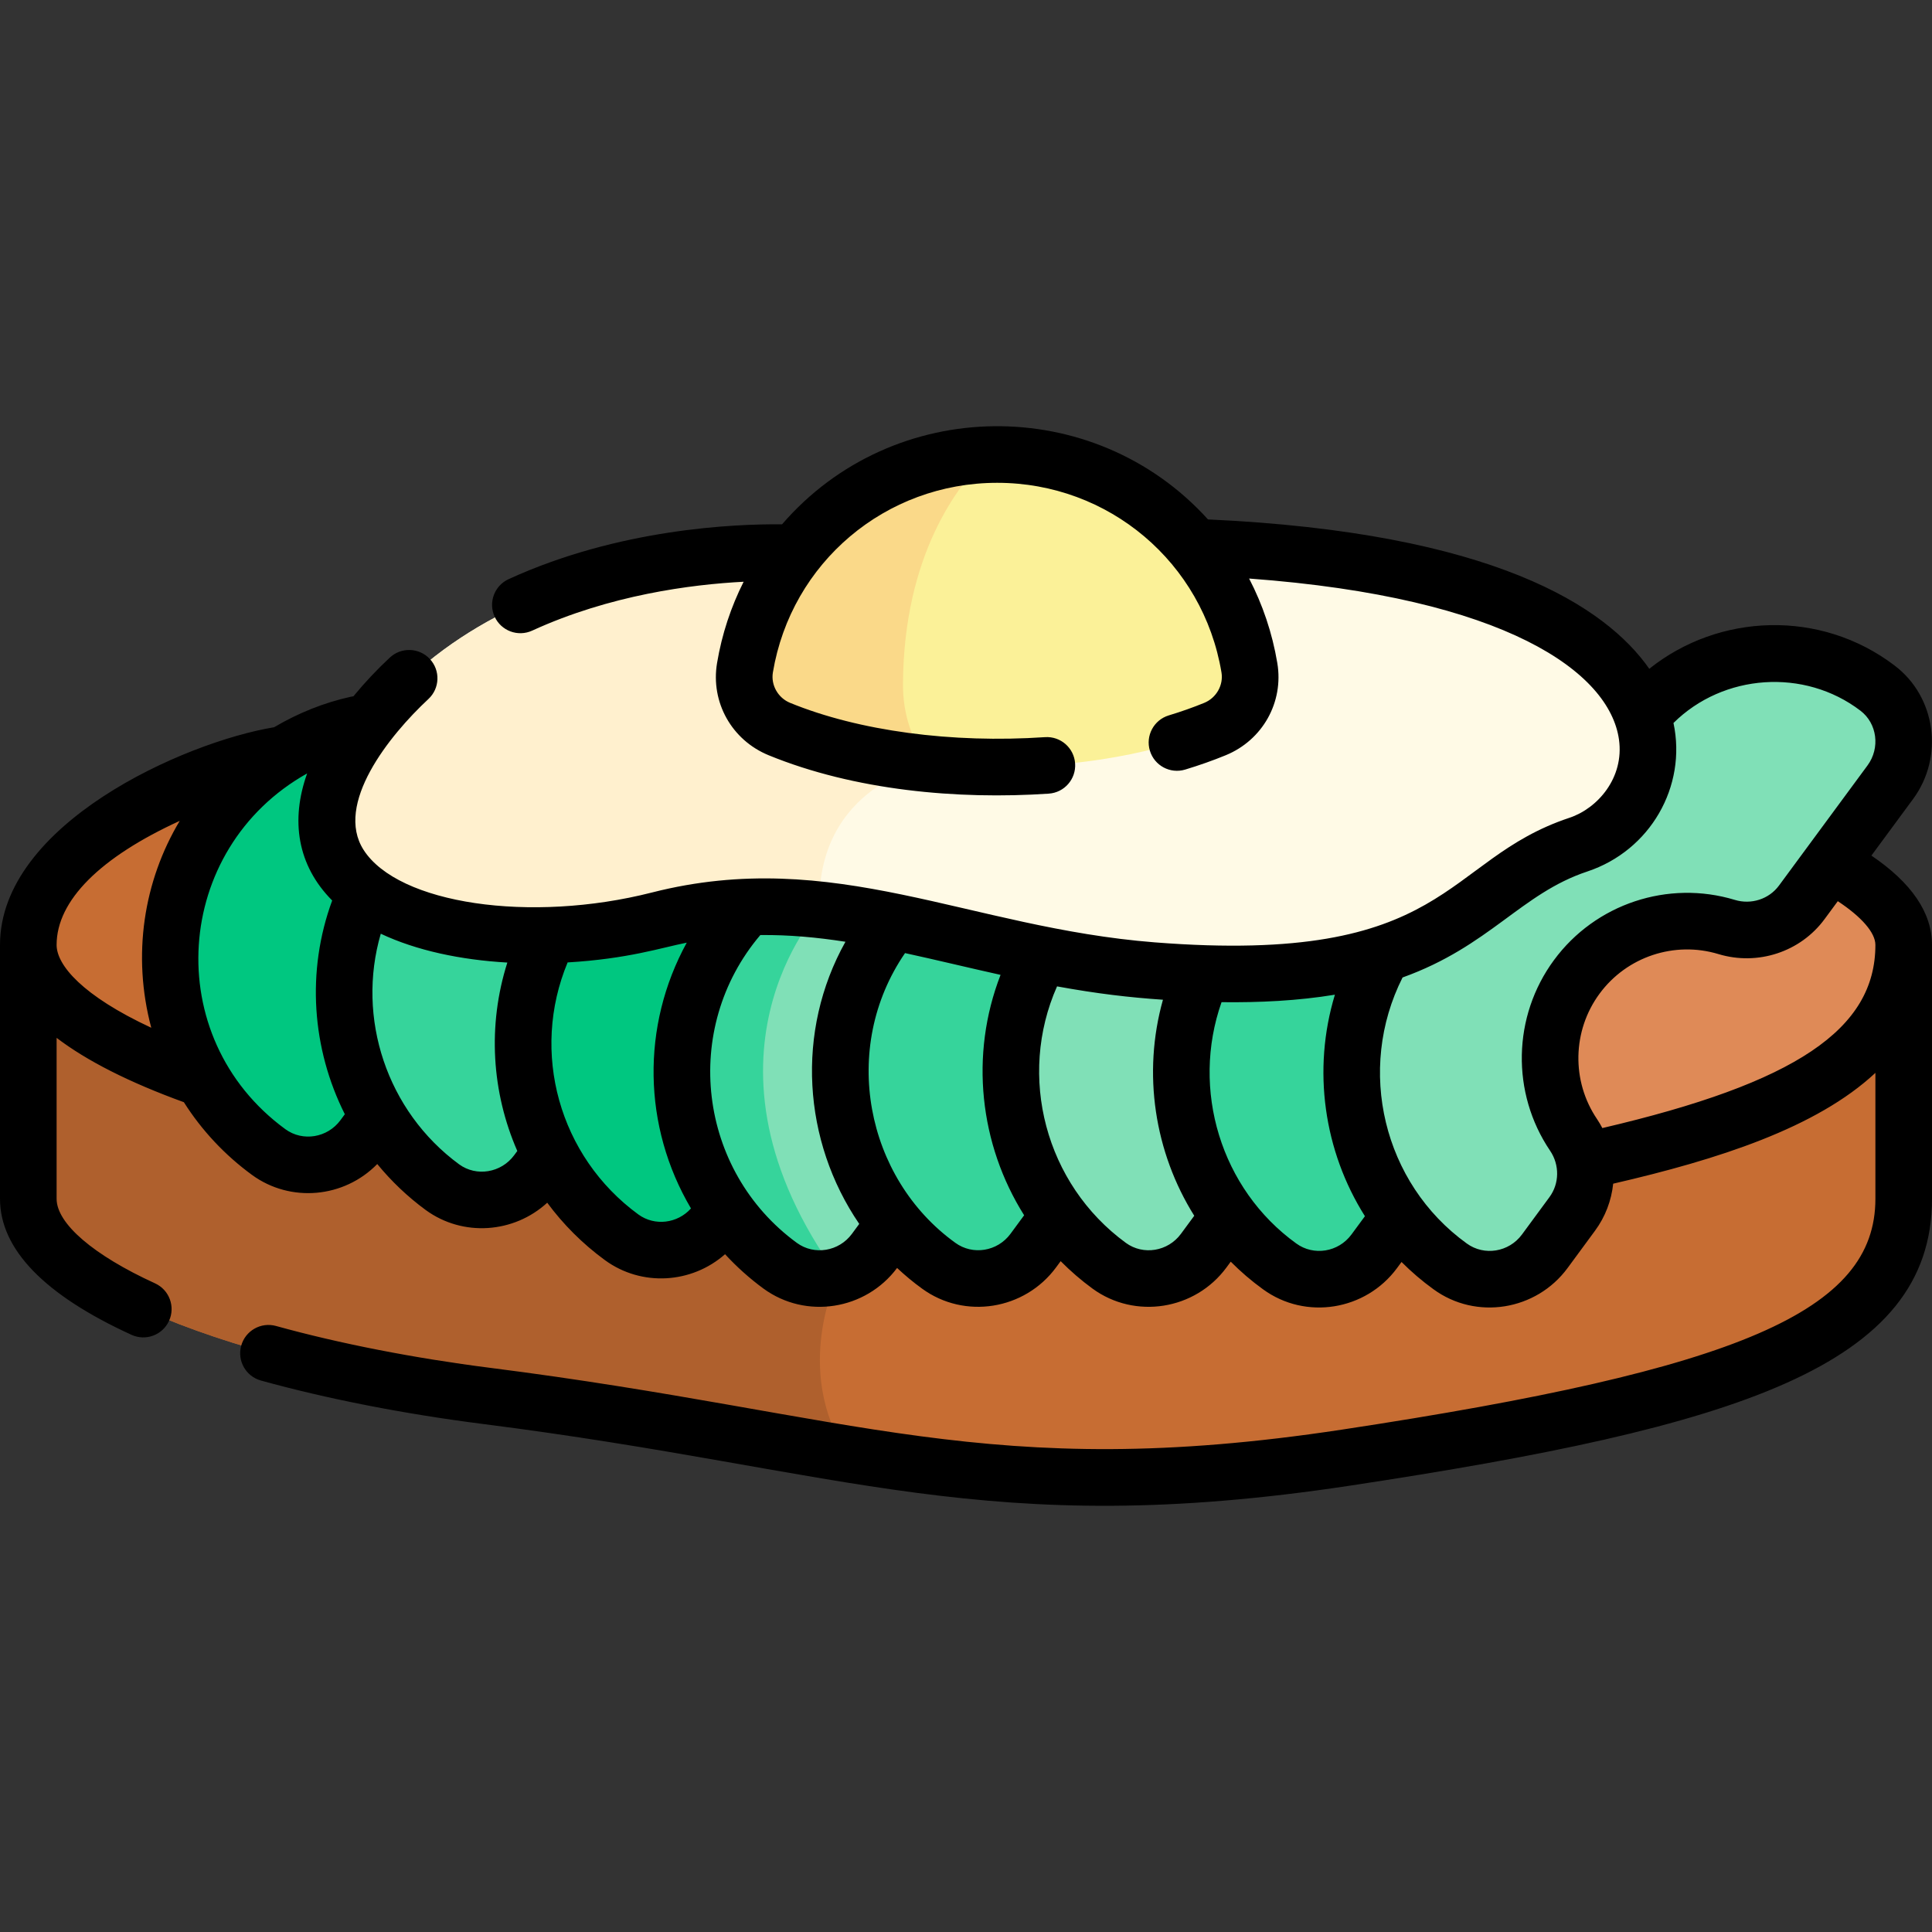
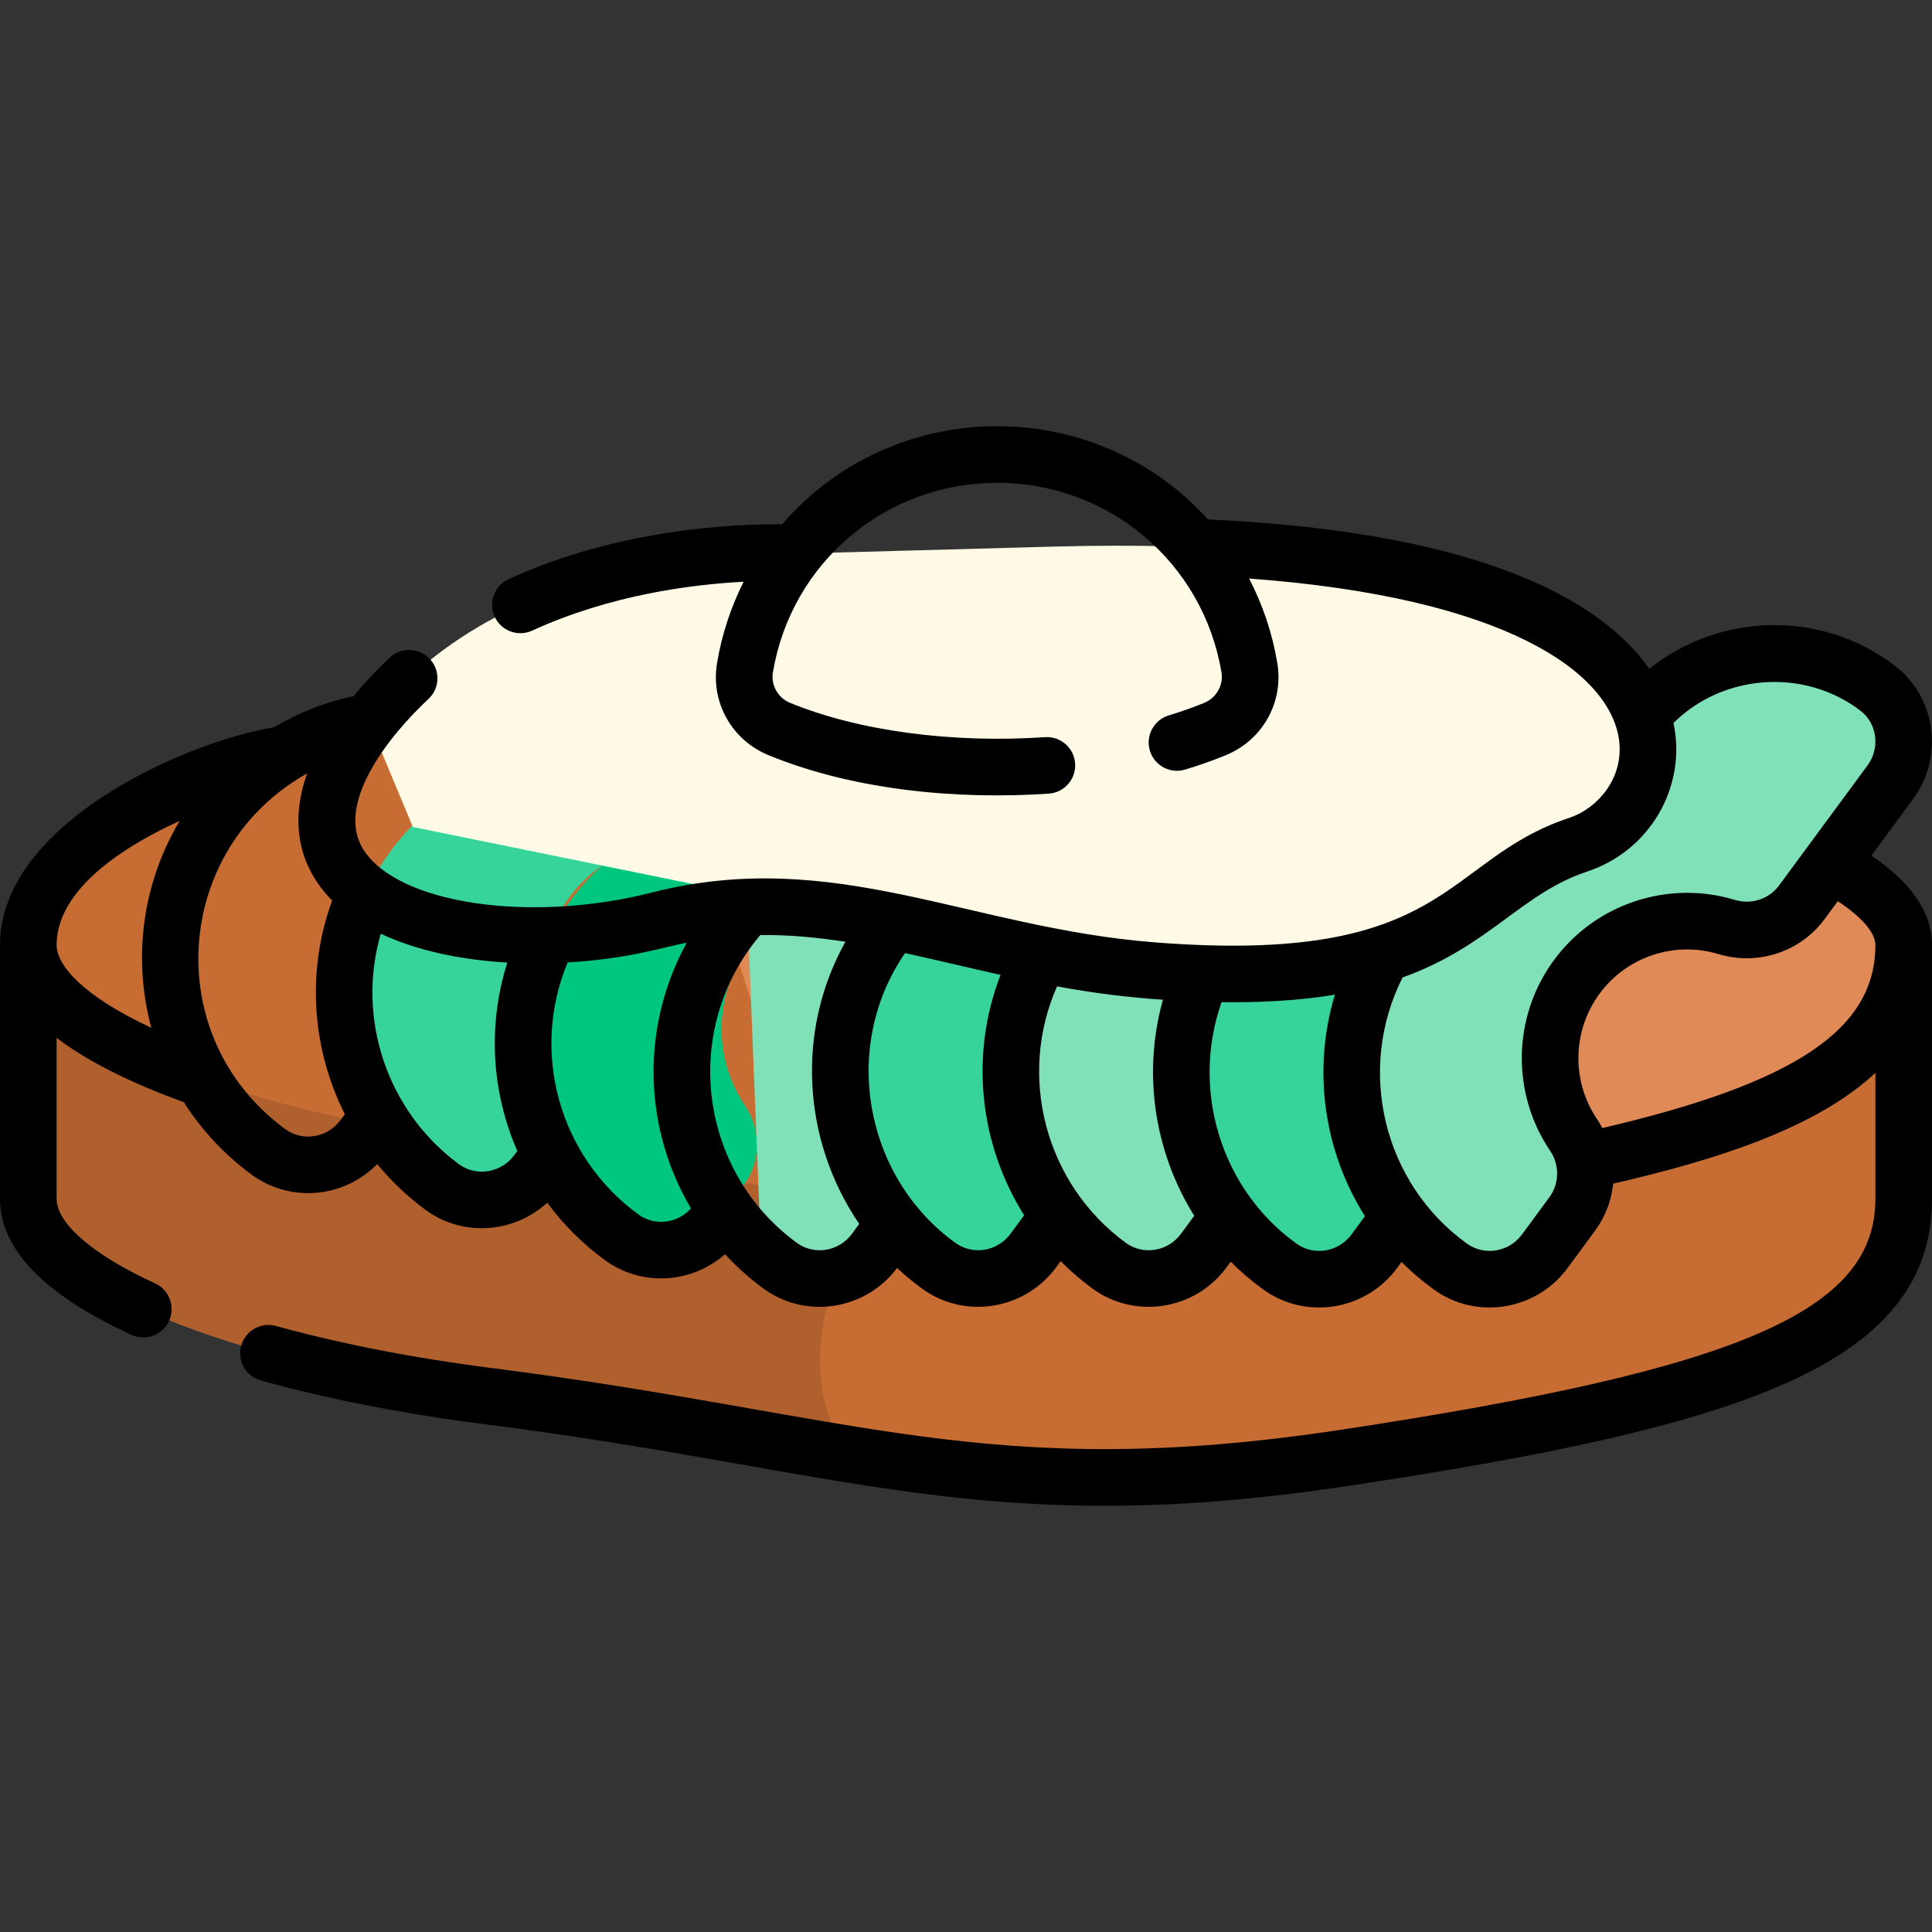
<svg xmlns="http://www.w3.org/2000/svg" id="Layer_1" enable-background="new 0 0 511.94 511.94" viewBox="0 0 511.94 511.94">
  <rect x="0" y="0" width="511.94" height="511.94" fill="#333333" stroke="none" />
  <g>
    <g>
      <path d="m504.44 250.384v67.27c0 37.43-44.68 52.96-147.73 68.58-56.6 8.58-92.3 5.5-132.26-.98-27.21-4.41-56.39-10.4-95.48-15.36-66.01-8.39-121.47-29.18-121.47-52.24v-67.27z" fill="#c76d33" />
      <path d="m224.45 385.254c-27.21-4.41-56.39-10.4-95.48-15.36-66.01-8.39-121.47-29.18-121.47-52.24v-67.27h186.83l27.72 87.73s-12.25 24.48 2.4 47.14z" fill="#af602d" />
      <path d="m504.44 250.384c0 37.43-44.68 52.96-147.73 68.58-27.44 4.16-49.97 5.58-70.46 5.2v-6.2h-13.28v5.69c-19.71-1.12-38.02-3.84-57.77-7.21-24.63-4.2-51.53-9.41-86.23-13.82-7.34-.93-14.55-2.02-21.57-3.24v-5.87h-15.32v2.9c-48.55-10.33-84.58-27.44-84.58-46.03 0-32.38 60.8-59.09 166.08-65.69 16.39-1.04 33.87-1.58 52.36-1.58 56.79 0 95.03 18.91 159.88 22.48 57.7 3.18 118.62 22.85 118.62 44.79z" fill="#df8a57" />
      <path d="m215.2 316.444c-24.63-4.2-51.53-9.41-86.23-13.82-7.34-.93-14.55-2.02-21.57-3.24v-5.87h-15.32v2.9c-48.55-10.33-84.58-27.44-84.58-46.03 0-32.38 60.8-59.09 166.08-65.69z" fill="#c76d33" />
-       <path d="m163.11 210.334c-4.69 5.07-11.91 7.03-18.64 5-14.29-4.33-30.36.5-39.72 13.22-9.37 12.71-9.22 29.5-.85 41.87 4.31 6.37 4.22 14.75-.35 20.94l-7.3 9.91c-5.85 7.95-17.06 9.82-25.05 4-.78-.57-1.56-1.16-2.33-1.78-25.56-20.44-31.31-57.61-13.12-84.81 7.35-10.99 17.46-18.92 28.73-23.53.07-.029.14-.058.21-.086 14.794-6.12 31.41-6.102 45.985.523z" fill="#00c780" />
      <path d="m233.382 186.903-22.98 31.19c-4.56 6.19-12.54 8.76-19.9 6.53-14.3-4.33-30.37.51-39.73 13.22-9.37 12.71-9.22 29.5-.85 41.87 4.31 6.37 4.22 14.75-.35 20.94l-7.29 9.91c-5.86 7.95-17.07 9.82-25.05 4.01-.79-.58-1.57-1.17-2.34-1.79-25.56-20.44-31.31-57.61-13.11-84.81 7.34-10.99 17.45-18.92 28.72-23.53 14.2-5.8 25.63-16.64 33.38-29.87 1.3-2.24 2.84-4.4 4.58-6.47 3.48-4.12 7.59-7.47 12.08-10.02z" fill="#36d49b" />
      <path d="m198.274 251.139c-9.365 12.712-9.218 29.502-.849 41.871 4.313 6.374 4.221 14.749-.344 20.945l-7.299 9.908c-5.856 7.949-17.069 9.818-25.05 4.004-.786-.573-1.564-1.167-2.332-1.781-25.56-20.446-31.316-57.614-13.118-84.816 7.348-10.991 17.454-18.918 28.725-23.531 14.195-5.798 25.625-16.64 33.376-29.864 1.307-2.241 2.84-4.404 4.587-6.47 14.469-17.121 39.749-21.023 58.704-9.064 1.138.718 2.232 1.476 3.282 2.272 7.789 5.901 9.193 17.081 3.398 24.948l-23.446 31.826c-4.566 6.197-12.539 8.767-19.906 6.536-14.292-4.328-30.362.503-39.728 13.216z" fill="#00c780" />
      <path d="m323.36 207.094-23.45 31.82c-4.57 6.2-12.54 8.77-19.91 6.54-14.29-4.33-30.36.5-39.72 13.21-9.37 12.72-9.22 29.51-.85 41.88 4.31 6.37 4.22 14.74-.35 20.94l-7.3 9.91c-2.49 3.38-5.96 5.67-9.73 6.72l-20.69-13.89-3.36-83.86c2.41-2.56 5.01-4.88 7.74-6.95 4.43-3.36 9.23-6.09 14.27-8.15 14.19-5.79 25.62-16.64 33.37-29.86 1.31-2.24 2.85-4.4 4.59-6.47 14.47-17.12 39.75-21.02 58.71-9.06 1.13.71 2.23 1.47 3.28 2.27 7.79 5.9 9.19 17.08 3.4 24.95z" fill="#80e0b7" />
-       <path d="m222.05 338.114c-5.09 1.43-10.74.62-15.32-2.72-.78-.57-1.56-1.16-2.33-1.78-25.56-20.44-31.31-57.61-13.12-84.81 4.07-6.09 8.98-11.23 14.46-15.39l11.43 7.68s-36.75 39.53 4.88 97.02z" fill="#36d49b" />
      <path d="m282.278 258.669c-9.365 12.712-9.218 29.502-.849 41.871 4.313 6.374 4.221 14.749-.344 20.945l-7.299 9.908c-5.856 7.949-17.069 9.818-25.05 4.004-.786-.573-1.564-1.167-2.332-1.781-25.56-20.446-31.316-57.614-13.118-84.816 7.348-10.991 17.454-18.918 28.725-23.531 14.195-5.798 25.625-16.64 33.376-29.864 1.307-2.241 2.84-4.404 4.586-6.47 14.469-17.121 39.749-21.023 58.704-9.064 1.138.718 2.232 1.476 3.282 2.272 7.789 5.901 9.193 17.081 3.398 24.948l-23.446 31.826c-4.566 6.198-12.539 8.767-19.906 6.536-14.291-4.329-30.361.503-39.727 13.216z" fill="#36d49b" />
      <path d="m406.44 212.644-19.35 26.27c-4.57 6.2-12.54 8.77-19.91 6.54-14.29-4.33-30.36.5-39.73 13.21-9.36 12.72-9.21 29.51-.84 41.88 4.31 6.37 4.22 14.74-.35 20.94l-7.3 9.91c-5.85 7.95-17.07 9.82-25.05 4-.78-.57-1.56-1.16-2.33-1.78-25.56-20.44-31.32-57.61-13.12-84.81 7.35-11 17.46-18.92 28.73-23.54 13.95-5.69 25.23-16.27 32.97-29.19z" fill="#80e0b7" />
      <path d="m454.33 209.144-22.07 29.95c-4.56 6.2-12.53 8.77-19.9 6.54-14.29-4.33-30.36.5-39.73 13.22-9.36 12.71-9.22 29.5-.85 41.87 4.31 6.37 4.22 14.75-.34 20.94l-7.3 9.91c-5.86 7.95-17.07 9.82-25.05 4-.79-.57-1.57-1.16-2.33-1.78-25.56-20.44-31.32-57.61-13.12-84.81 7.35-10.99 17.45-18.92 28.72-23.53 14.2-5.8 25.63-16.64 33.38-29.87 1.31-2.24 2.84-4.4 4.59-6.47.29-.34.58-.68.88-1.01z" fill="#36d49b" />
      <path d="m417.808 258.851c-9.365 12.712-9.218 29.502-.849 41.871 4.313 6.374 4.221 14.749-.344 20.945l-7.299 9.908c-5.856 7.949-17.069 9.818-25.05 4.004-.786-.573-1.564-1.167-2.332-1.781-25.56-20.446-31.316-57.614-13.118-84.816 7.348-10.991 17.454-18.918 28.725-23.531 14.195-5.798 25.625-16.64 33.376-29.864 1.307-2.241 2.84-4.404 4.586-6.47 14.469-17.121 39.749-21.023 58.704-9.064 1.138.718 2.232 1.476 3.282 2.272 7.789 5.901 9.193 17.081 3.398 24.948l-23.446 31.826c-4.566 6.197-12.539 8.767-19.906 6.536-14.292-4.329-30.362.503-39.727 13.216z" fill="#80e0b7" />
      <path d="m418.23 223.814c-31.18 10.36-31.88 39.73-112.84 33.37-33.55-2.64-60.31-13.09-88.22-16.09l-107.77-21.96-11.62-27.8c.39-.51.79-1.02 1.21-1.53 39.84-49.12 114.14-43.15 114.14-43.15l28.2-.78 37.65-1.03c181.08-4.97 171.39 68.3 139.25 78.97z" fill="#fffae6" />
-       <path d="m246.28 202.424s-30.502 5.559-29.11 38.67c-13.6-1.47-27.49-1.17-42.57 2.67-50.93 12.97-115.45-4.84-75.61-53.96s114.14-43.15 114.14-43.15l28.2-.78c2.33 25.39 4.95 56.55 4.95 56.55z" fill="#fff0ce" />
-       <path d="m321.94 193.184c-10.7 4.38-29.94 10.07-57.71 10.07-6.44 0-12.43-.31-17.95-.83l-35.49-22.44v-33.46c11.98-15.34 30.44-25.39 51.26-26.05.72-.03 1.45-.04 2.18-.04 33.58 0 61.46 24.43 66.83 56.5 1.15 6.87-2.68 13.61-9.12 16.25z" fill="#fbf198" />
-       <path d="m239.27 181.094c-.06 8.58 2.6 15.6 7.01 21.33-18.29-1.74-31.54-5.88-39.76-9.24-6.45-2.64-10.27-9.38-9.12-16.25 5.24-31.37 32.04-55.43 64.65-56.46-8.28 7.96-22.54 26.6-22.78 60.62z" fill="#fad989" />
    </g>
    <path d="m495.879 226.716 11.052-14.997c8.246-11.208 6.042-27.076-4.896-35.36-19.62-14.95-46.59-13.882-65.009.859-11.517-16.472-41.245-36.118-116.933-39.582-30.232-33.423-83.362-32.869-112.865 1.298-12.464-.128-43.204 1.121-72.462 14.532-3.766 1.726-5.419 6.178-3.693 9.943 1.729 3.773 6.186 5.417 9.943 3.693 20.598-9.442 42.108-12.231 56.032-12.952-3.343 6.636-5.76 13.865-7.043 21.545-1.738 10.377 3.886 20.422 13.675 24.43 22.745 9.311 50.026 11.805 74.226 10.172 4.133-.279 7.257-3.855 6.979-7.988-.279-4.133-3.852-7.258-7.988-6.978-24.734 1.668-49.349-1.644-67.534-9.088-3.208-1.313-5.127-4.707-4.563-8.073 4.865-29.109 29.86-50.236 59.432-50.236 29.563 0 54.559 21.128 59.433 50.239.563 3.361-1.357 6.756-4.569 8.072-2.937 1.205-6.099 2.322-9.396 3.321-3.964 1.201-6.205 5.387-5.004 9.352 1.199 3.964 5.385 6.204 9.352 5.004 3.752-1.136 7.366-2.415 10.74-3.799 9.787-4.012 15.409-14.057 13.673-24.428-1.341-8.007-3.903-15.53-7.473-22.395 68.213 5.014 95.505 24.903 98.006 42.655 1.433 10.167-5.691 18.274-13.126 20.741-33.833 11.243-31.383 39.177-109.888 33.01-49.286-3.87-84.983-25.501-133.228-13.211-32.244 8.211-67.235 3.041-76.409-11.291-7.752-12.111 6.75-30.278 17.178-39.98 3.033-2.821 3.204-7.567.383-10.6-2.822-3.034-7.568-3.204-10.6-.383-3.459 3.217-6.698 6.671-9.655 10.264-.223.029-.446.063-.67.112-7.153 1.575-14.021 4.346-20.344 8.087-23.976 3.974-72.635 25.733-72.635 57.68v67.27c0 13.35 11.726 25.479 34.852 36.051 3.768 1.722 8.217.064 9.939-3.703s.064-8.217-3.703-9.939c-16.336-7.467-26.088-15.844-26.088-22.409v-42.642c8.037 6.116 19.29 11.81 33.719 17.05 4.705 7.414 10.789 13.957 18.065 19.274 10.193 7.424 24.369 6.13 33.18-2.891 3.7 4.51 7.989 8.623 12.851 12.193 9.868 7.183 23.372 6.15 32.188-1.941 4.209 5.702 9.327 10.857 15.308 15.228 9.715 7.085 22.969 6.216 31.809-1.583 3.08 3.333 6.477 6.398 10.191 9.113 11.246 8.201 27.068 5.684 35.396-5.469 2.089 1.951 4.286 3.789 6.614 5.469 11.297 8.239 27.214 5.639 35.512-5.615l1.219-1.657c2.59 2.606 5.396 5.048 8.439 7.272 11.254 8.207 27.186 5.699 35.509-5.612l1.122-1.523c2.622 2.636 5.468 5.093 8.549 7.316 11.298 8.238 27.211 5.643 35.509-5.612l1.195-1.623c2.601 2.599 5.419 5.029 8.477 7.235 11.296 8.239 27.215 5.64 35.51-5.615l7.282-9.899c2.751-3.726 4.353-8.043 4.814-12.468 27.822-6.422 53.862-14.783 69.483-29.364v33.367c0 29.711-35.669 45.145-141.354 61.165-93.702 14.203-128.945-4.087-225.668-16.365-20.255-2.582-39.888-6.419-56.776-11.098-3.99-1.108-8.124 1.233-9.23 5.225s1.233 8.125 5.225 9.23c17.567 4.867 37.93 8.852 58.888 11.523 96.449 12.241 133.205 30.957 229.809 16.315 102.209-15.493 154.105-31.5 154.105-75.996v-67.27c0-8.522-5.41-16.46-16.061-23.67zm-480.879 23.668c0-11.781 11.593-23.243 32.621-32.87-9.538 15.936-12.672 35.535-7.538 54.82-18.21-8.471-25.083-16.584-25.083-21.95zm75.209 46.445c-3.437 4.671-9.983 5.741-14.583 2.389-33.296-24.331-29.829-74.337 5.76-94.275-4.431 12.38-2.63 24.343 6.636 33.673-6.908 18.766-5.361 39.316 3.351 56.631zm46.034 9.285c-3.445 4.674-9.994 5.75-14.575 2.415-19.213-14.106-27.271-38.817-20.769-61.112 9.442 4.454 21.151 6.934 33.536 7.643-5.298 16.668-4.15 34.404 2.64 49.925zm32.912 15.695c-21.052-15.383-28.639-43.027-18.747-66.785 16.046-.957 24.707-3.874 31.568-5.241-12.113 22.084-11.684 48.736 1.118 70.428-3.566 3.992-9.612 4.755-13.939 1.598zm42 7.53c-26.187-19.137-30.75-56.738-9.687-81.57 7.608-.083 15.056.612 22.559 1.778-13.273 23.723-11.318 52.851 3.655 74.763l-1.944 2.639c-3.438 4.675-9.984 5.745-14.583 2.39zm56.598-2.395c-3.445 4.674-9.99 5.747-14.625 2.368-23.797-17.17-30.571-51.623-13.313-76.762 8.026 1.742 16.863 3.896 25.313 5.77-8.228 21.193-5.583 44.915 6.246 63.701zm30.582 2.395c-21.374-15.619-28.783-44.171-18.24-67.968 10.705 1.951 19.086 2.923 28.064 3.536-5.489 19.549-2.224 40.455 8.294 57.243l-3.534 4.8c-3.438 4.672-9.983 5.745-14.584 2.389zm59.768-2.215c-3.445 4.673-9.992 5.747-14.624 2.368-19.987-14.421-27.951-40.783-19.795-63.937 10.015.124 20.236-.363 30.039-1.983-6.042 19.92-2.933 41.448 7.956 58.698zm52.466-9.904-7.286 9.905c-3.447 4.674-9.995 5.744-14.624 2.368-22.142-15.975-29.323-46.081-17.008-70.482 23.078-8.297 31.41-22.253 48.941-28.078 16.673-5.533 26.433-22.523 22.846-39.358 13.188-13.073 34.67-14.59 49.523-3.271 4.453 3.372 5.3 9.889 1.892 14.521l-23.455 31.826c-2.643 3.592-7.341 5.125-11.693 3.806-17.705-5.366-36.966 1.046-47.932 15.947-10.981 14.896-11.393 35.2-1.024 50.523 2.543 3.761 2.475 8.697-.18 12.293zm14.019-18.307c-.431-.814-.891-1.616-1.416-2.392-6.816-10.074-6.546-23.423.679-33.222 7.209-9.797 19.868-14.014 31.507-10.486 10.42 3.152 21.725-.574 28.119-9.27l3.5-4.75c6.321 4.178 9.962 8.354 9.962 11.59.001 22.338-21.058 36.554-72.351 48.53z" />
  </g>
  <g />
  <g />
  <g />
  <g />
  <g />
  <g />
  <g />
  <g />
  <g />
  <g />
  <g />
  <g />
  <g />
  <g />
  <g />
</svg>